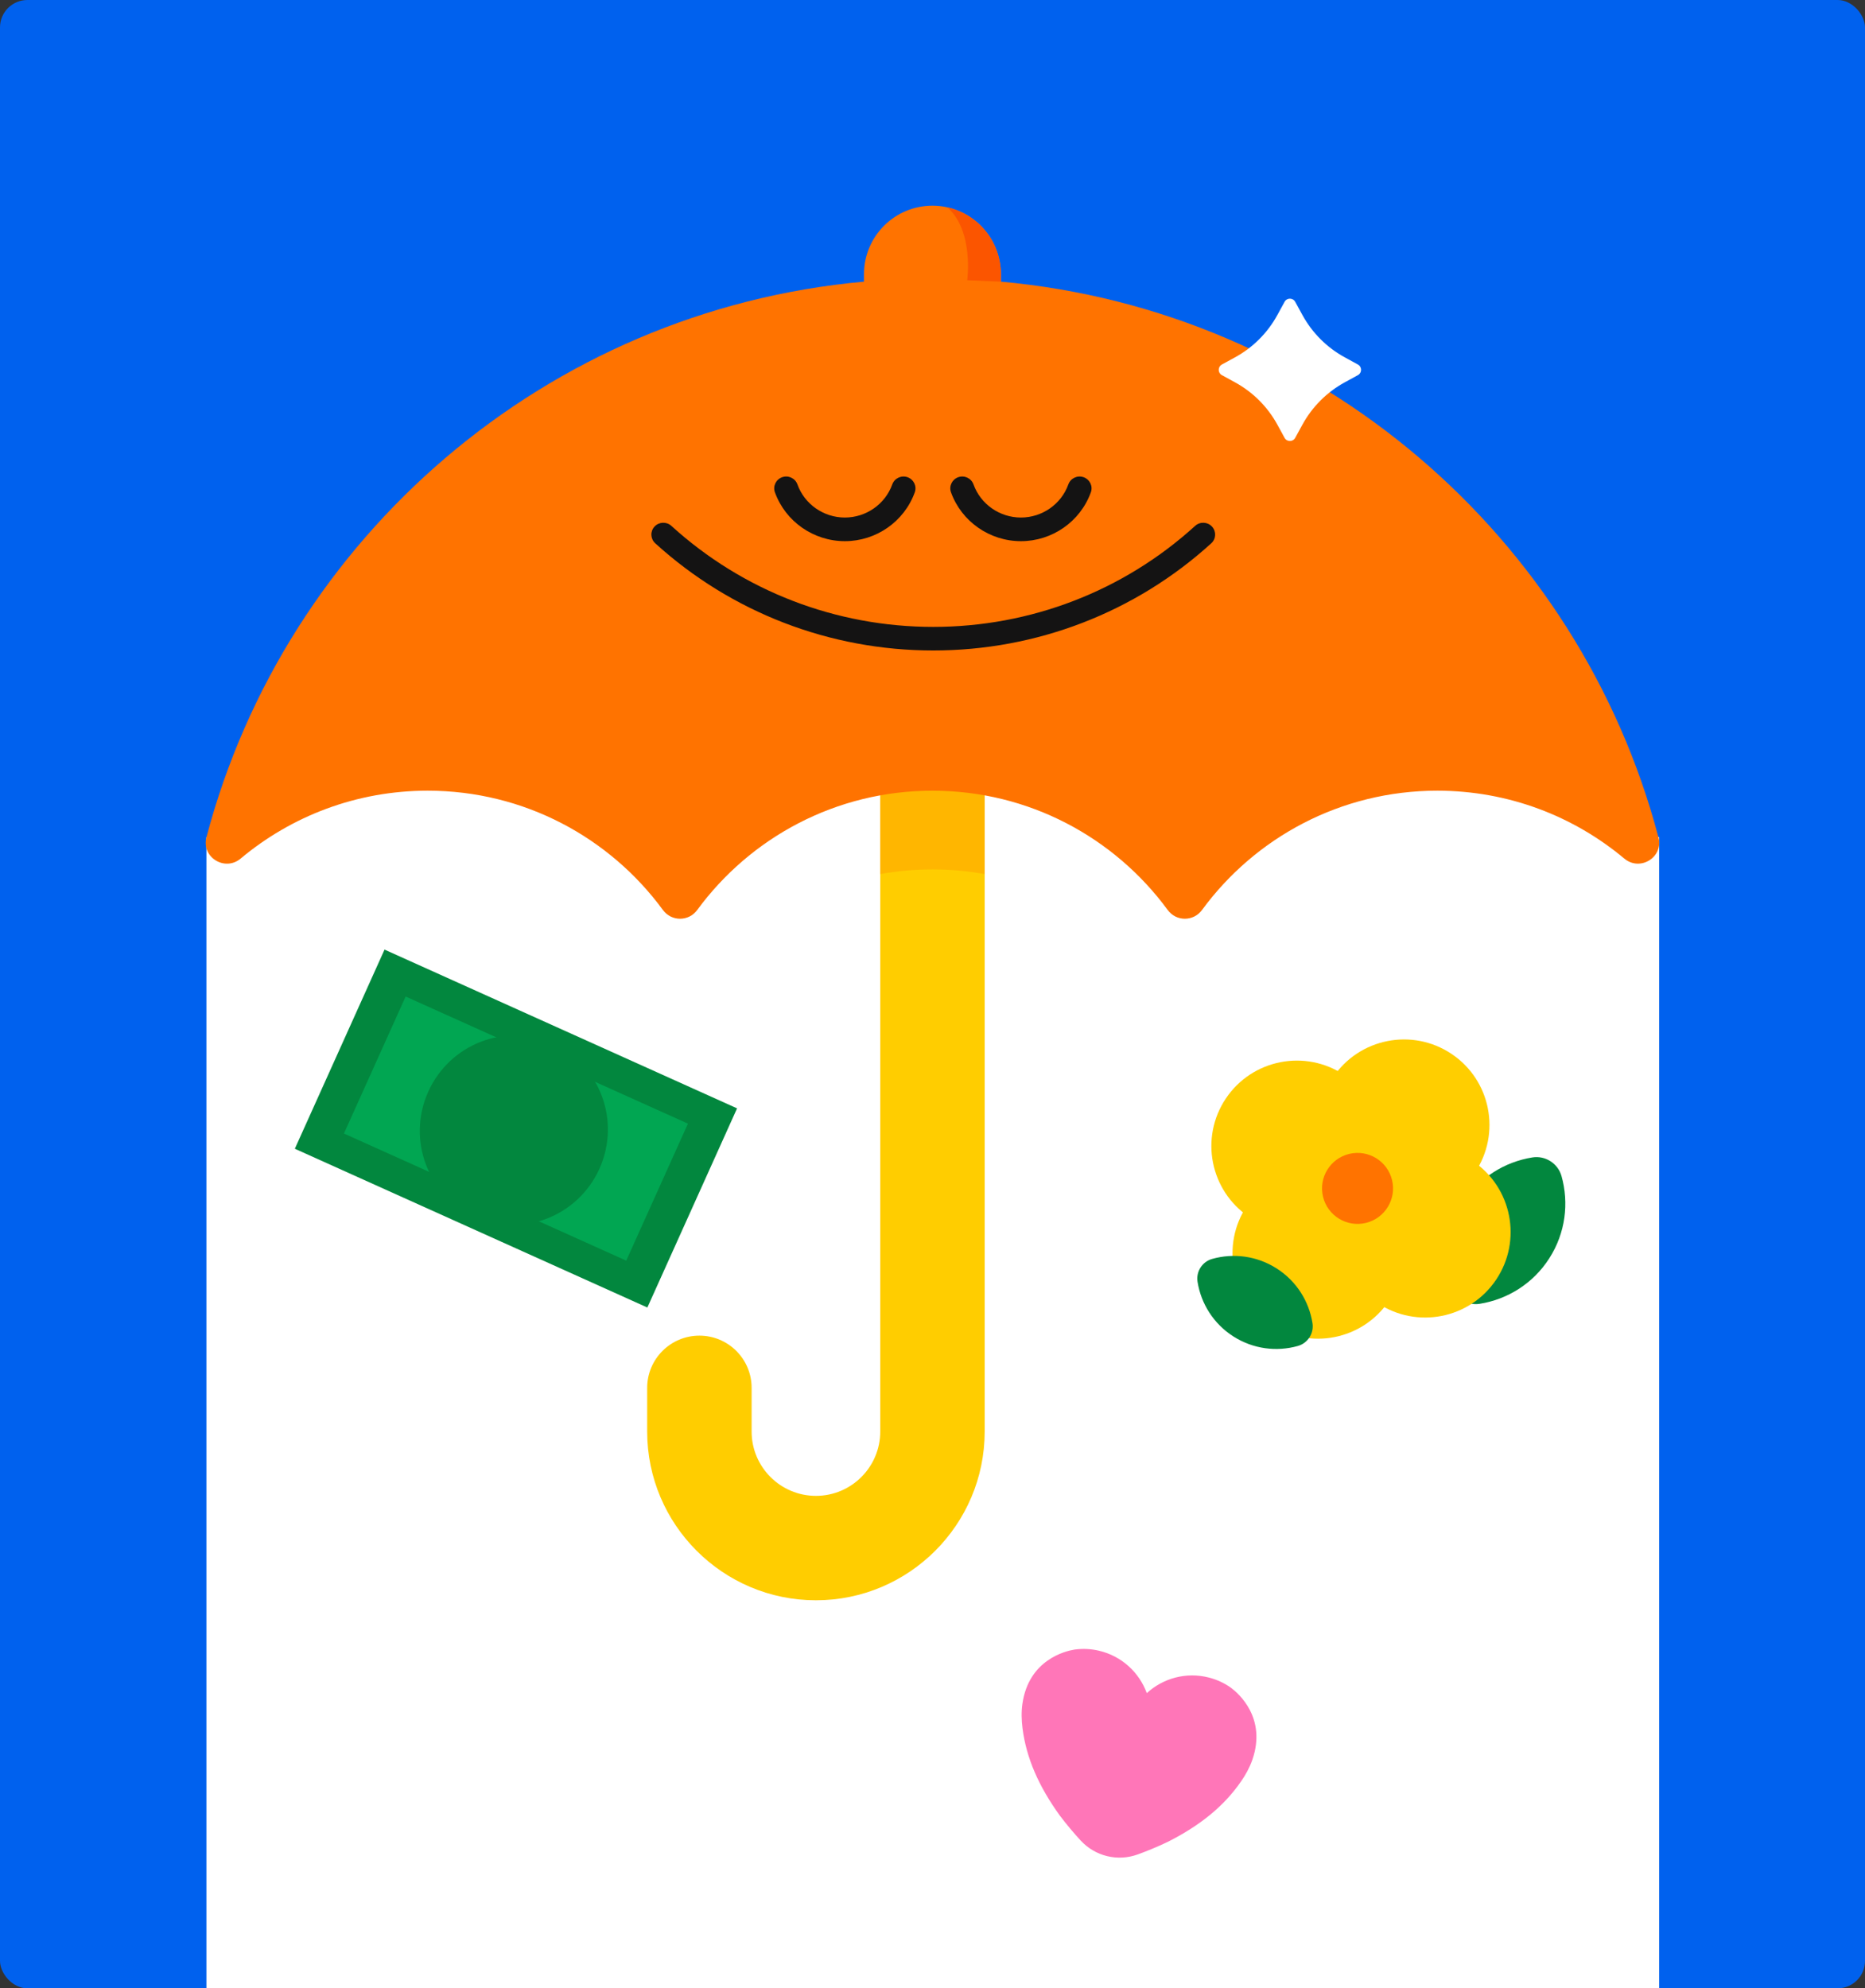
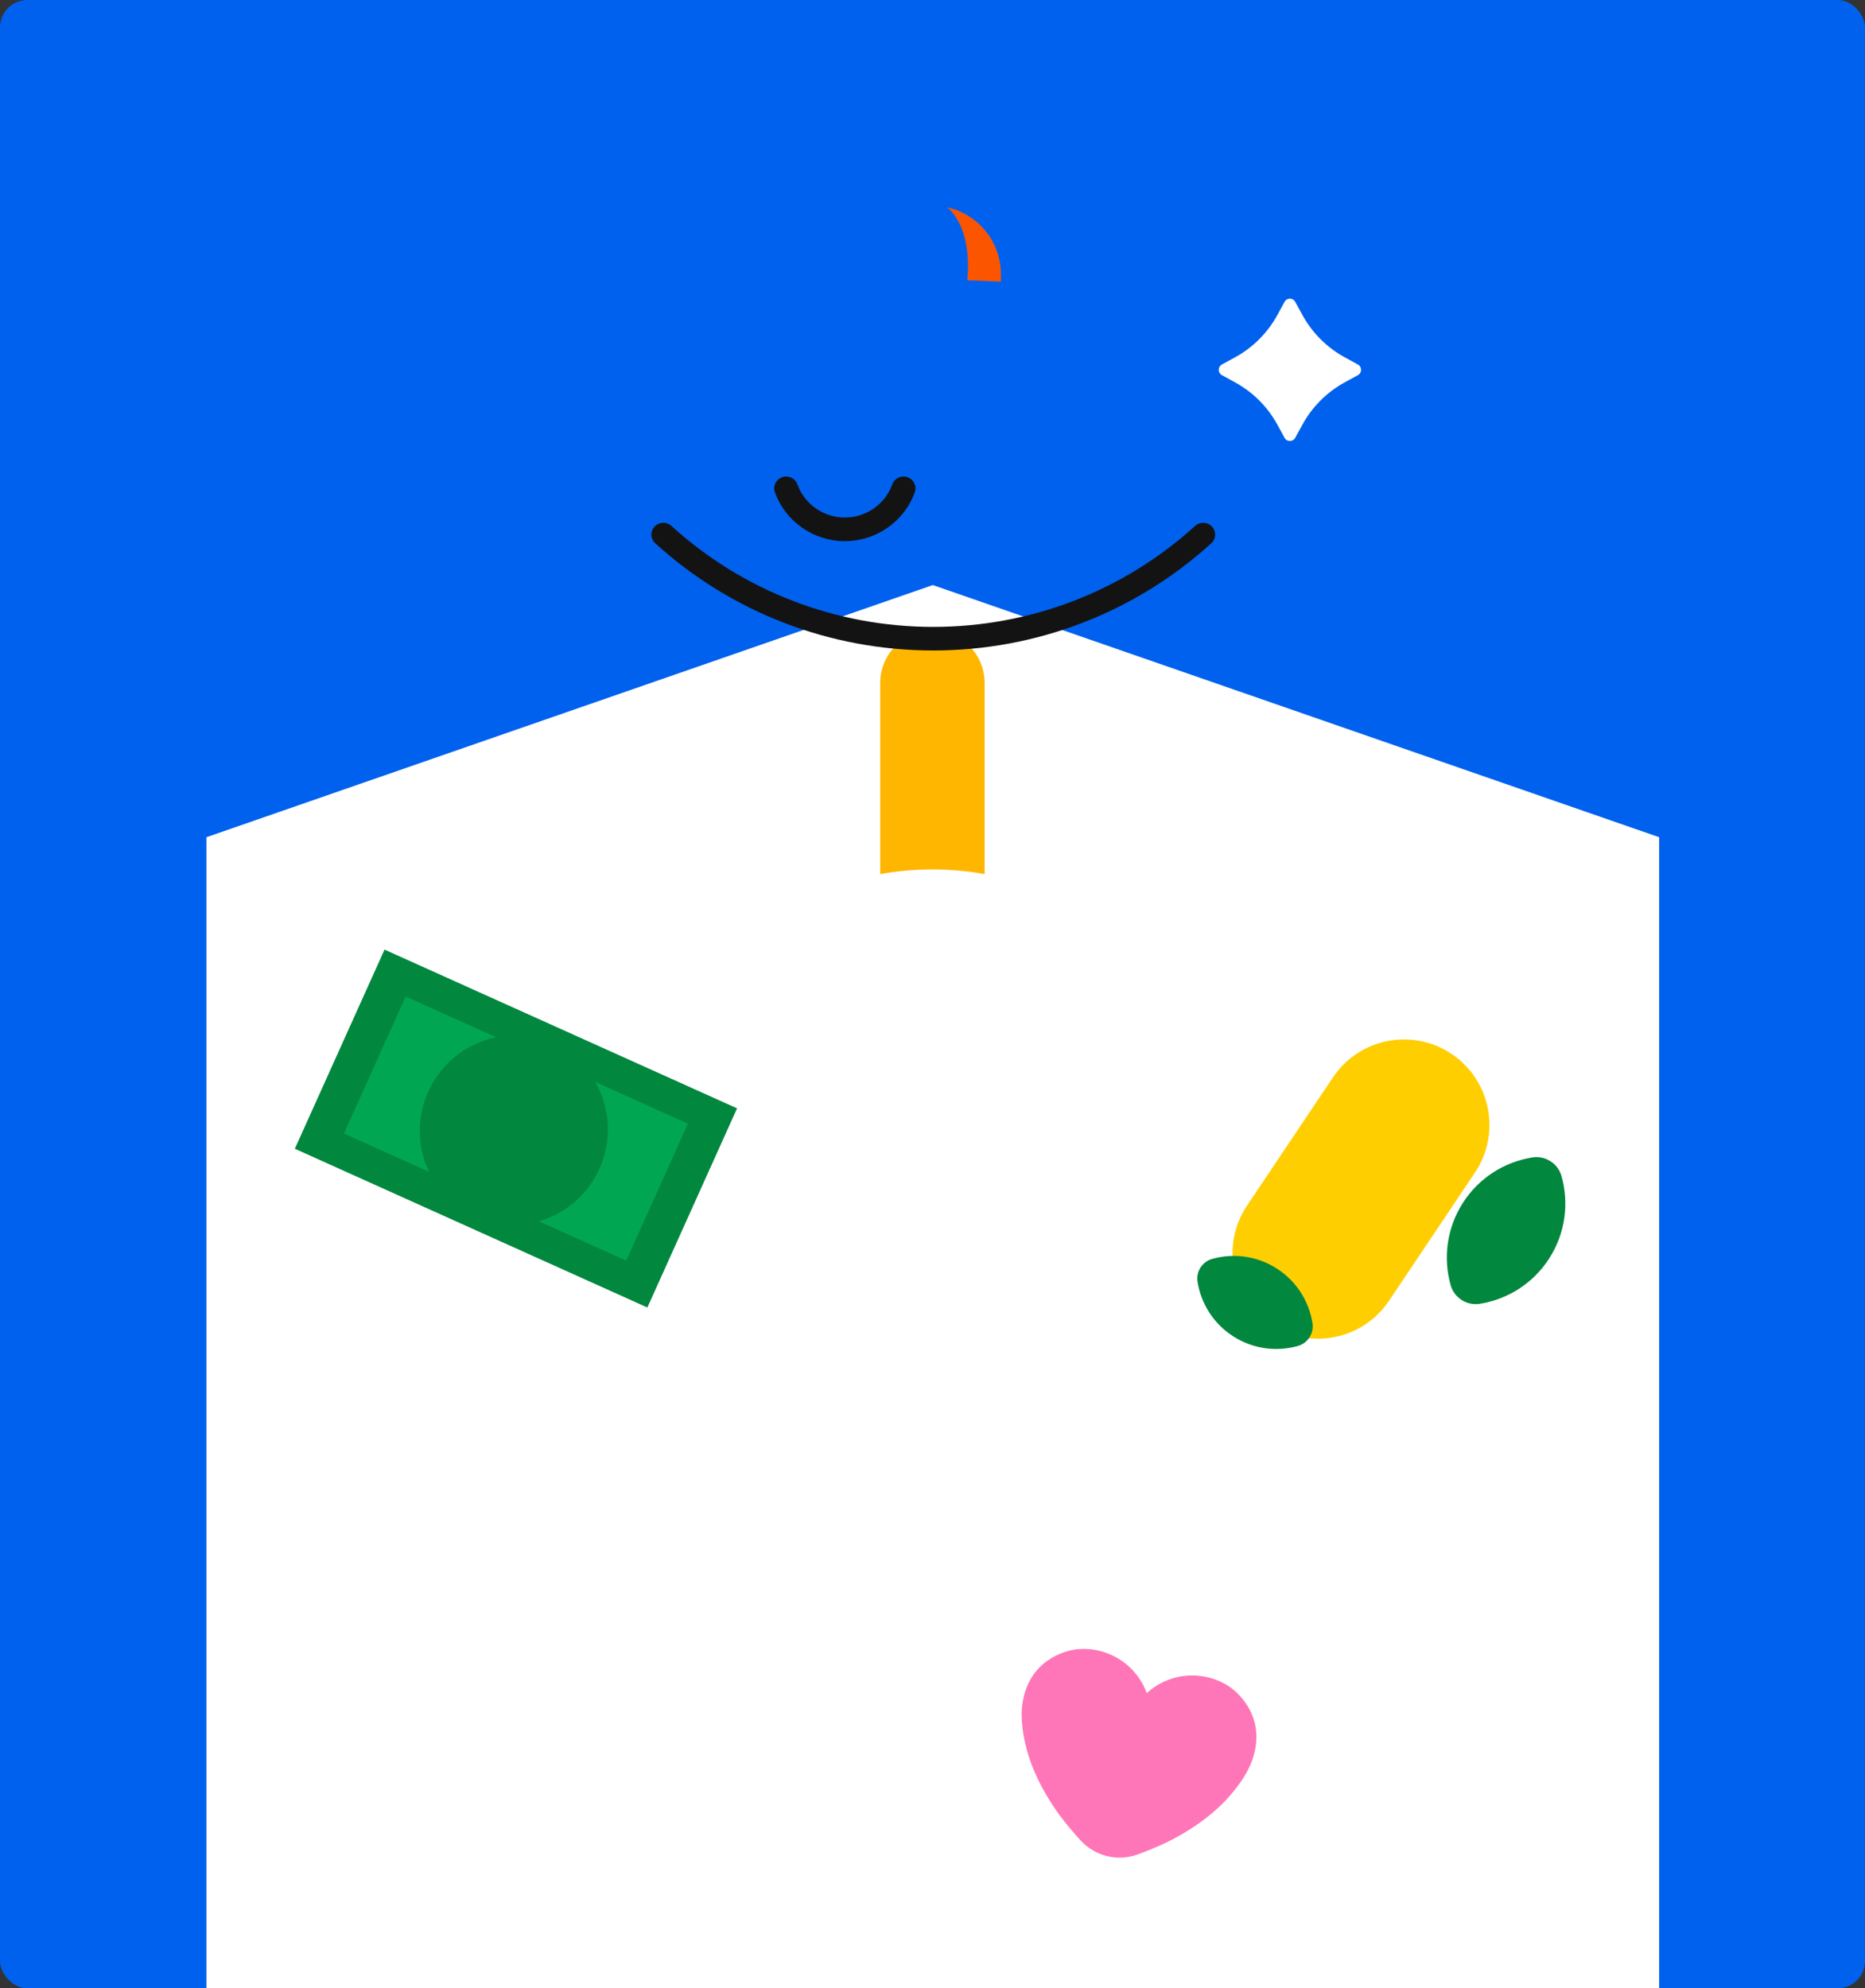
<svg xmlns="http://www.w3.org/2000/svg" width="544" height="580" viewBox="0 0 544 580" fill="none">
  <rect x="0" y="0" width="544" height="580" fill="#333333" stroke="none" />
  <g clip-path="url(#clip0_893_1245)">
    <rect width="544" height="580" rx="8" fill="#0061EE" />
    <path d="M60.21 244.218V647.52H483.963V244.218L272.089 170.663L60.21 244.218Z" fill="white" />
    <path d="M361.988 519.676C363.339 517.713 364.504 515.612 365.288 513.362C369.553 501.101 361.204 493.933 359.155 492.399C359.062 492.331 358.968 492.262 358.869 492.194C358.85 492.181 358.831 492.169 358.819 492.156C356.988 490.897 354.909 489.931 352.642 489.351C345.961 487.631 339.224 489.569 334.511 493.889C332.307 487.88 327.213 483.056 320.495 481.503C318.21 480.974 315.925 480.874 313.721 481.148C313.702 481.148 313.677 481.148 313.652 481.154C313.54 481.167 313.428 481.192 313.316 481.204C310.8 481.616 300.079 484.134 298.229 496.987C297.887 499.349 297.955 501.749 298.254 504.118C299.362 512.87 303.005 521.091 309.119 529.581C311.23 532.386 313.341 534.842 315.234 536.899C319.455 541.474 325.987 543.07 331.84 540.951C334.467 539.997 337.475 538.781 340.644 537.267C349.971 532.548 356.982 526.926 361.982 519.67L361.988 519.676Z" fill="#FF76B8" />
-     <path d="M237.993 466.806C210.856 466.806 188.776 444.726 188.776 417.59V404.84C188.776 396.431 195.594 389.609 204.008 389.609C212.423 389.609 219.24 396.426 219.24 404.84V417.59C219.24 427.933 227.655 436.347 237.998 436.347C248.341 436.347 256.755 427.933 256.755 417.59V199.209C256.755 190.799 263.573 183.977 271.987 183.977C280.402 183.977 287.219 190.794 287.219 199.209V417.59C287.219 444.726 265.14 466.806 238.003 466.806H237.993Z" fill="#FFCD00" />
    <path d="M287.207 199.204C287.207 190.795 280.39 183.972 271.975 183.972C263.56 183.972 256.743 190.789 256.743 199.204V254.973C261.683 254.078 266.776 253.61 271.975 253.61C277.175 253.61 282.262 254.078 287.207 254.973V199.204Z" fill="#FFB600" />
-     <path d="M483.743 244.213C460.625 156.627 384.613 90.53 291.944 82.156V79.963C291.944 68.939 283.006 60 271.981 60C260.956 60 252.018 68.939 252.018 79.963V82.156C159.349 90.53 83.337 156.627 60.219 244.213C58.683 250.038 65.566 254.322 70.186 250.455C84.95 238.093 103.977 230.645 124.744 230.645C152.918 230.645 177.888 244.345 193.364 265.448C195.857 268.847 200.878 268.847 203.371 265.448C218.847 244.345 243.817 230.645 271.986 230.645C300.156 230.645 325.13 244.345 340.606 265.448C343.099 268.847 348.121 268.847 350.613 265.448C366.09 244.345 391.059 230.645 419.234 230.645C440.001 230.645 459.023 238.088 473.792 250.45C478.411 254.317 485.295 250.033 483.758 244.208L483.743 244.213Z" fill="#FF7300" />
    <path d="M379.898 123.878L377.797 127.72C377.125 128.946 375.37 128.946 374.698 127.72L372.597 123.878C369.748 118.669 365.465 114.38 360.25 111.531L356.409 109.43C355.183 108.758 355.183 107.003 356.409 106.332L360.25 104.231C365.459 101.382 369.748 97.098 372.597 91.883L374.698 88.042C375.37 86.816 377.125 86.816 377.797 88.042L379.898 91.883C382.747 97.093 387.03 101.382 392.245 104.231L396.086 106.332C397.312 107.003 397.312 108.758 396.086 109.43L392.245 111.531C387.036 114.38 382.747 118.664 379.898 123.878Z" fill="white" />
    <path d="M276.321 60.483C284.13 67.326 282.125 81.744 282.125 81.744L291.939 82.161V79.969C291.939 70.434 285.254 62.468 276.315 60.483H276.321Z" fill="#FB5500" />
    <path d="M214.992 323.309L112.163 277L86 335.095L188.828 381.404L214.992 323.309Z" fill="#02873E" />
    <path d="M200.665 327.77L118.32 290.686L100.322 330.65L182.666 367.734L200.665 327.77Z" fill="#01A652" />
    <path d="M138.518 354.918C152.305 361.127 168.57 354.86 174.848 340.921C181.126 326.981 175.038 310.648 161.251 304.439C147.465 298.23 131.199 304.497 124.921 318.436C118.644 332.375 124.731 348.709 138.518 354.918Z" fill="#02873E" />
    <path d="M455.476 343.062C454.436 339.37 450.77 337.023 446.983 337.624C438.928 338.908 431.437 343.492 426.696 350.901C421.955 358.31 420.929 367.032 423.136 374.886C424.175 378.578 427.841 380.925 431.628 380.324C439.684 379.04 447.174 374.456 451.916 367.047C456.657 359.638 457.683 350.916 455.476 343.062Z" fill="#02873E" />
-     <path d="M357.568 320.429C365.232 308.993 380.72 305.937 392.157 313.602L429.585 338.69C441.022 346.354 444.077 361.842 436.413 373.279C428.748 384.715 413.26 387.77 401.823 380.106L364.395 355.018C352.958 347.354 349.903 331.865 357.568 320.429Z" fill="#FFCE00" />
    <path d="M370.562 386.279C359.126 378.615 356.071 363.126 363.735 351.69L388.823 314.262C396.487 302.825 411.976 299.77 423.412 307.434C434.848 315.099 437.904 330.587 430.239 342.024L405.151 379.452C397.487 390.889 381.999 393.944 370.562 386.279Z" fill="#FFCE00" />
-     <path d="M398.4 356.731C403.961 355.394 407.386 349.802 406.049 344.241C404.712 338.68 399.12 335.255 393.559 336.592C387.998 337.929 384.573 343.521 385.91 349.082C387.247 354.643 392.839 358.068 398.4 356.731Z" fill="#FF7300" />
    <path d="M378.57 392.623C381.471 391.809 383.313 388.927 382.837 385.955C381.827 379.63 378.228 373.75 372.408 370.023C366.59 366.301 359.742 365.493 353.576 367.228C350.675 368.042 348.832 370.924 349.309 373.896C350.318 380.221 353.918 386.101 359.737 389.828C365.555 393.55 372.404 394.358 378.57 392.623Z" fill="#02873E" />
    <path d="M246.448 157.861C237.299 157.861 229.103 152.129 226.035 143.607C225.386 141.815 226.339 139.845 228.15 139.202C229.96 138.559 231.95 139.503 232.6 141.295C234.673 147.082 240.242 150.967 246.434 150.967C252.626 150.967 258.195 147.082 260.268 141.295C260.918 139.503 262.908 138.559 264.718 139.202C266.529 139.845 267.482 141.815 266.833 143.607C263.765 152.129 255.569 157.861 246.434 157.861" fill="#141313" />
-     <path d="M297.806 157.861C288.657 157.861 280.462 152.129 277.394 143.607C276.744 141.815 277.698 139.845 279.508 139.202C281.319 138.559 283.309 139.503 283.958 141.295C286.031 147.082 291.601 150.967 297.792 150.967C303.984 150.967 309.554 147.082 311.627 141.295C312.276 139.503 314.266 138.559 316.077 139.202C317.887 139.845 318.841 141.815 318.191 143.607C315.123 152.129 306.928 157.861 297.792 157.861" fill="#141313" />
    <path d="M272.221 189.748C242.092 189.748 213.29 178.64 191.123 158.476C189.713 157.19 189.616 155.002 190.915 153.606C192.215 152.197 194.426 152.115 195.835 153.401C216.718 172.402 243.847 182.867 272.221 182.867C300.594 182.867 327.723 172.402 348.606 153.401C350.016 152.115 352.227 152.197 353.526 153.606C354.825 155.002 354.742 157.19 353.319 158.476C331.151 178.64 302.349 189.748 272.221 189.748Z" fill="#141313" />
  </g>
  <defs>
    <clipPath id="clip0_893_1245">
      <rect width="544" height="580" rx="8" fill="white" />
    </clipPath>
  </defs>
</svg>